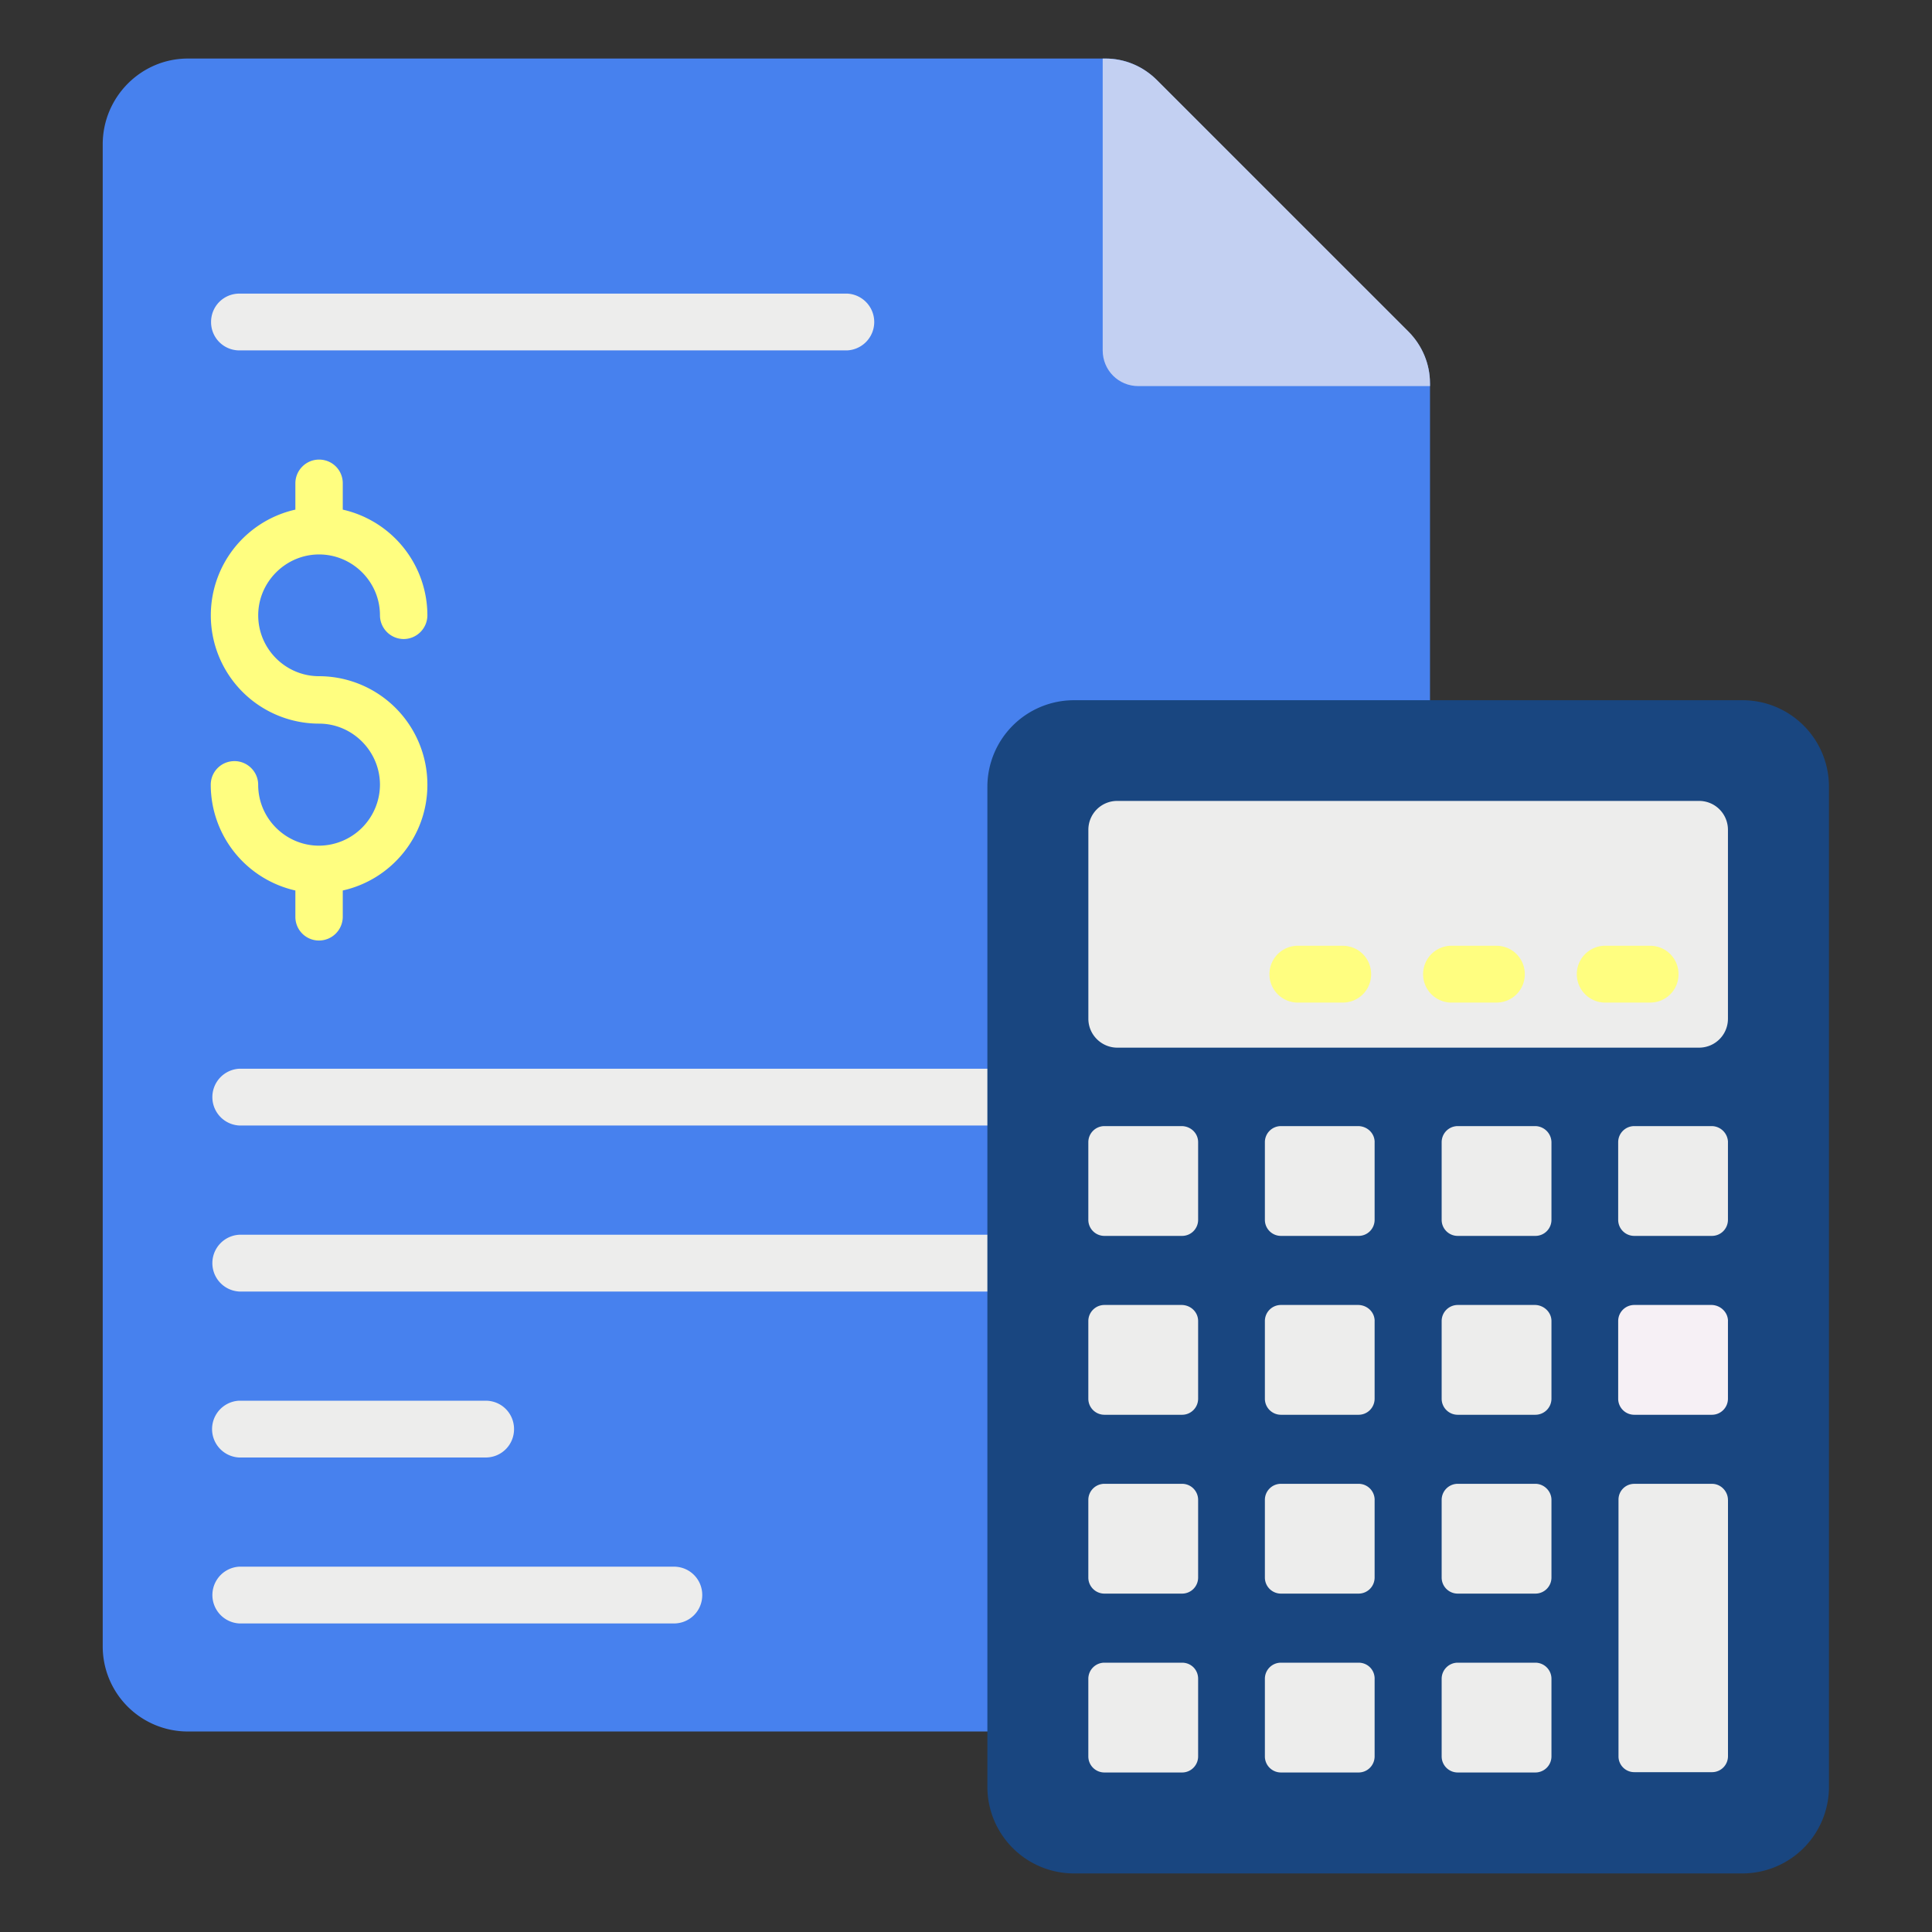
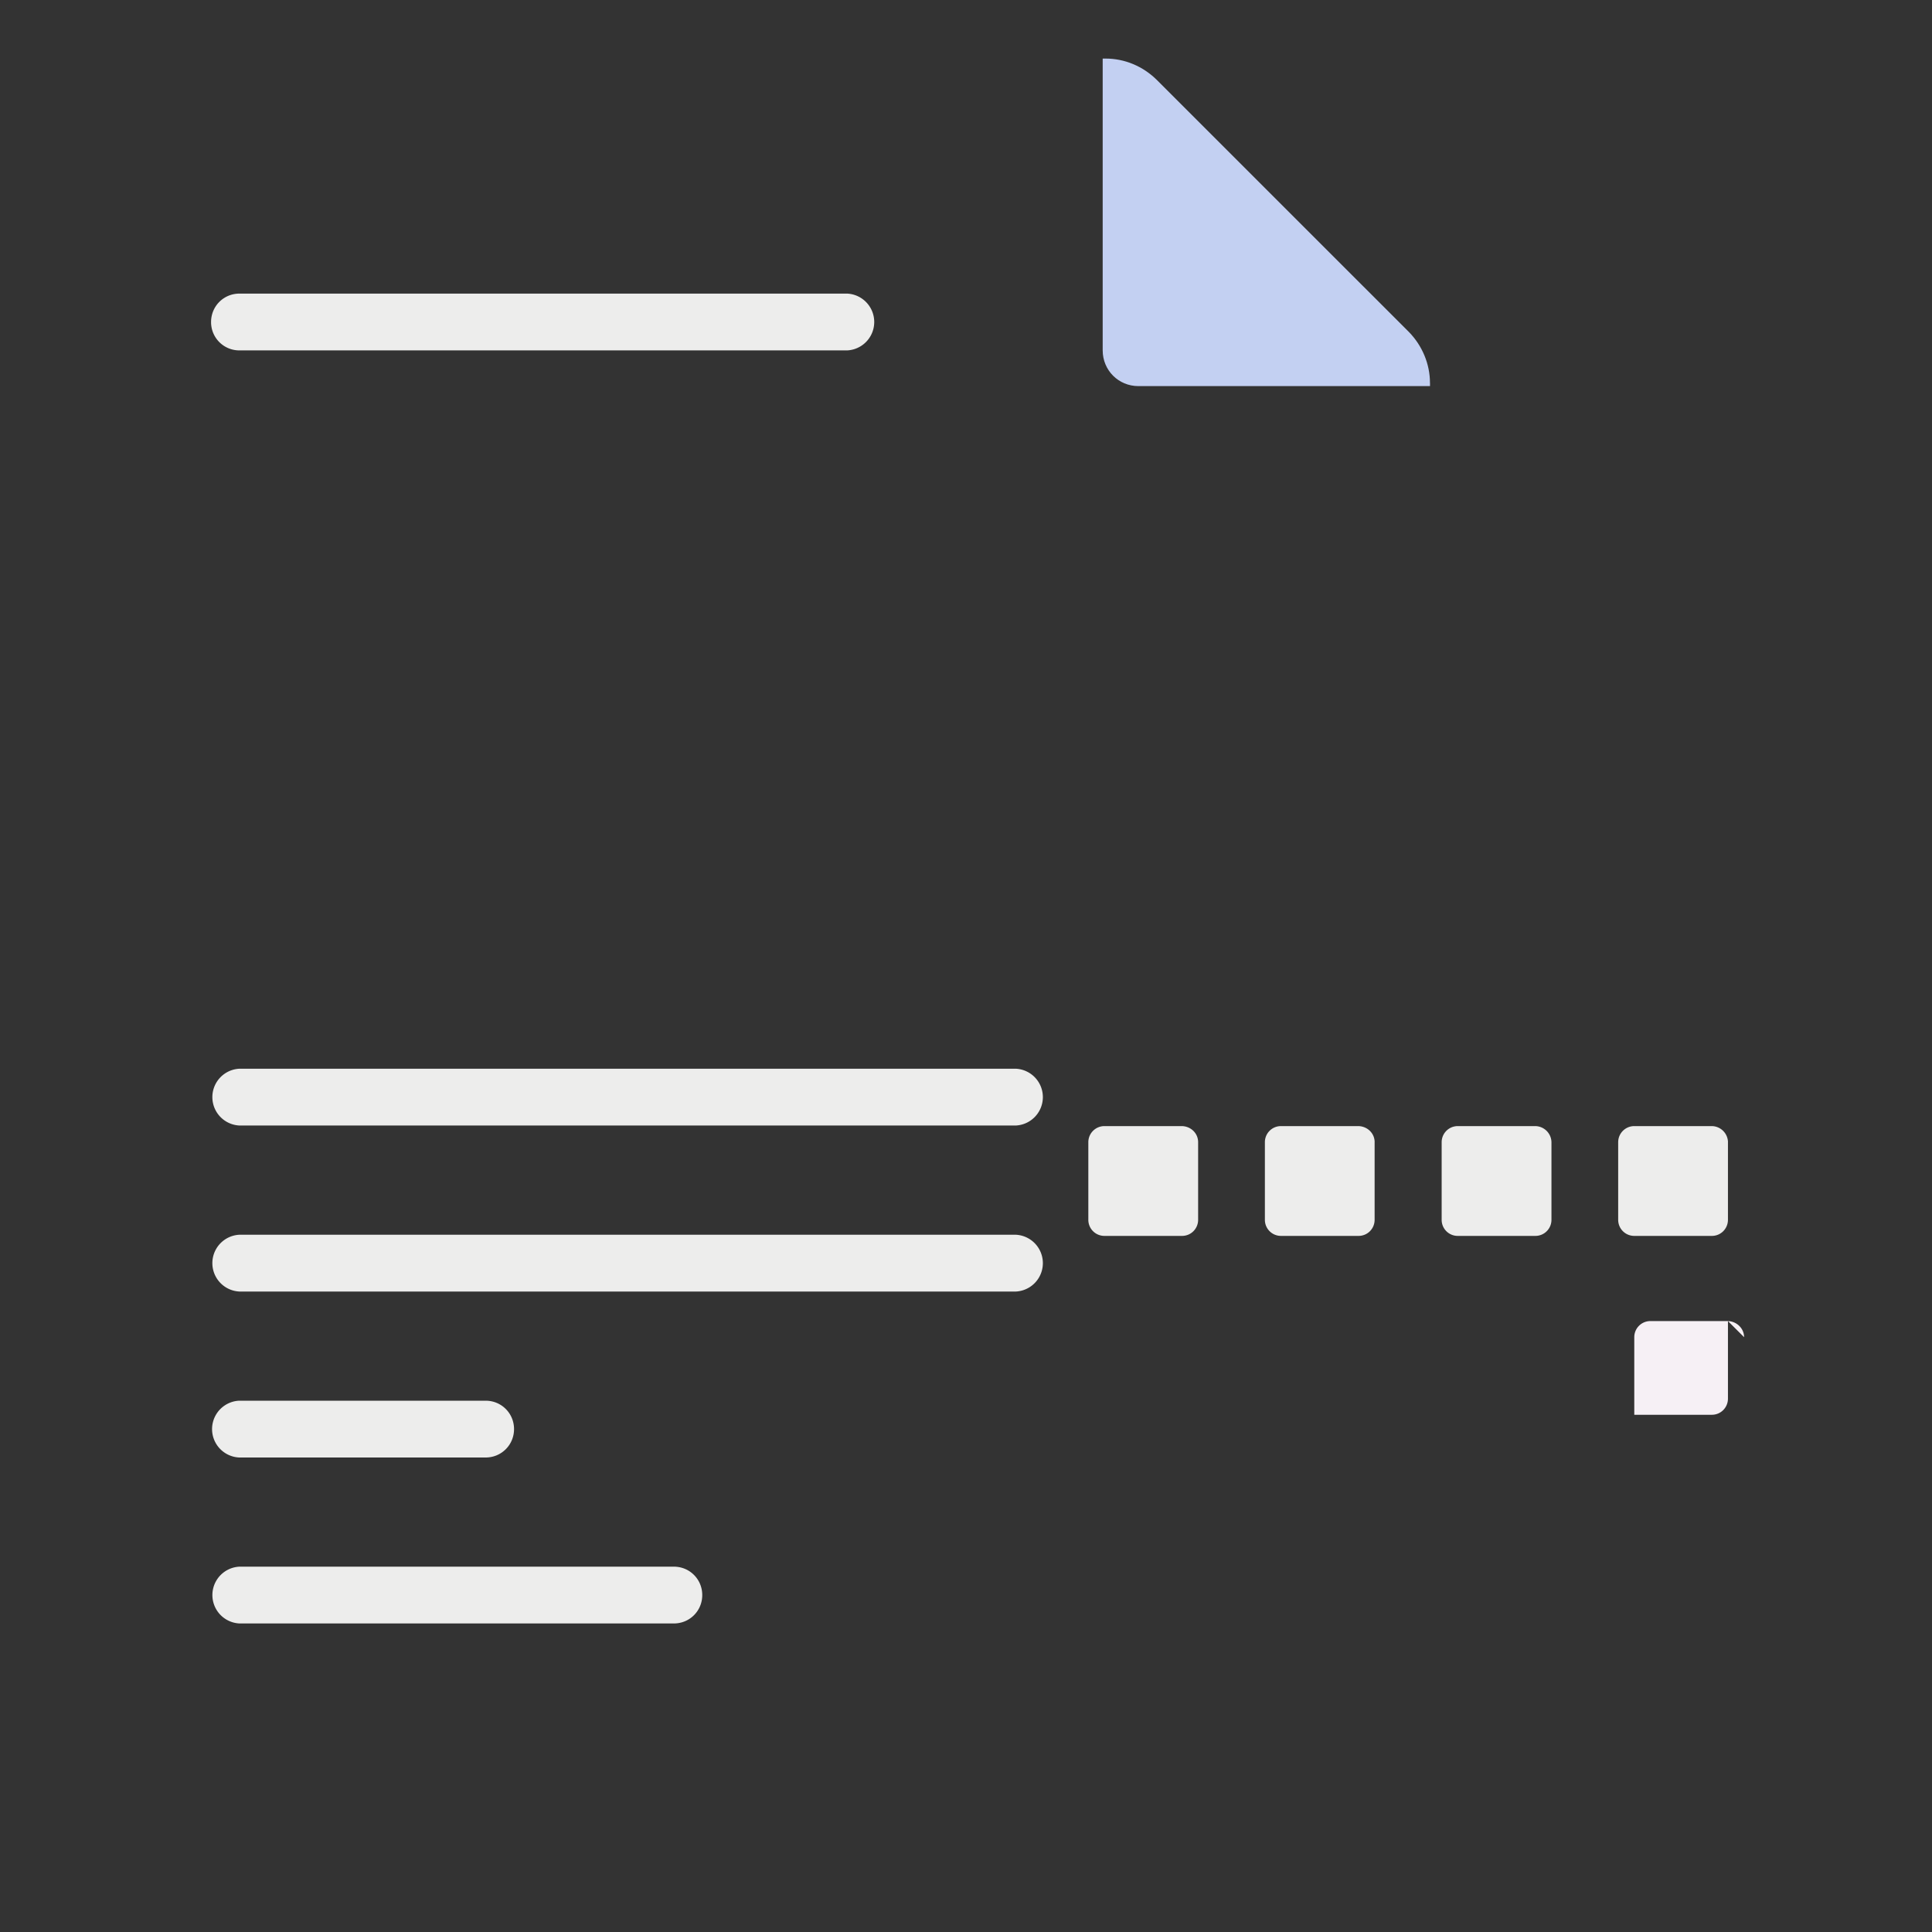
<svg xmlns="http://www.w3.org/2000/svg" width="60" height="60" fill="none">
  <rect width="100%" height="100%" fill="#333333" stroke="none" />
-   <path fill="#4781EE" d="M44.41 11.91v40.1c0 .972-.792 1.763-1.764 1.763H5.835a2.642 2.642 0 0 1-2.645-2.646V4.464c.01-1.455 1.19-2.646 2.646-2.646h28.5c.591 0 1.155.237 1.573.655l7.837 7.845c.427.418.663 1 .663 1.591Z" />
  <path fill="#EDEDEC" d="M26.31 10.882H7.436A.877.877 0 0 1 6.555 10c0-.49.39-.882.882-.882h18.872a.883.883 0 0 1 0 1.764Zm-5.383 39.536H7.437a.883.883 0 0 1 0-1.764h13.49c.491 0 .882.391.882.882s-.39.882-.882.882ZM15.082 43.5H7.427a.883.883 0 0 0 0 1.764h7.655c.49 0 .882-.391.882-.882s-.391-.882-.882-.882Zm16.464-5.154H7.436a.883.883 0 0 0 0 1.764h24.11a.883.883 0 0 0 0-1.764Zm0-5.156H7.436a.883.883 0 0 0 0 1.764h24.11a.883.883 0 0 0 0-1.764Z" />
  <path fill="#C3D0F2" d="M44.41 11.891v.1h-9.055c-.618 0-1.11-.49-1.11-1.11V1.819h.092c.59 0 1.154.237 1.581.655l7.837 7.836c.418.427.654 1 .654 1.582Z" />
-   <path fill="#194680" d="M56.8 24.436v31.055a2.69 2.69 0 0 1-2.691 2.69H33.354a2.69 2.69 0 0 1-2.69-2.69V24.436a2.69 2.69 0 0 1 2.69-2.69H54.11c1.49 0 2.69 1.2 2.69 2.69Z" />
-   <path fill="#EDEDEC" d="M33.8 31.636v-5.863c0-.5.4-.9.9-.9h18.063c.5 0 .9.4.9.9v5.863c0 .5-.4.9-.9.9H34.7c-.491 0-.9-.4-.9-.9Zm3.409 20.5v2.41c0 .272-.218.5-.5.5h-2.41a.499.499 0 0 1-.5-.5v-2.41a.5.5 0 0 1 .5-.5h2.41c.282 0 .5.219.5.5Zm5.481 0v2.41c0 .272-.217.5-.5.5h-2.408a.499.499 0 0 1-.5-.5v-2.41c0-.272.218-.5.5-.5h2.409c.282 0 .5.219.5.5Zm5.492 0v2.41a.5.5 0 0 1-.5.5h-2.41a.499.499 0 0 1-.5-.5v-2.41a.5.5 0 0 1 .5-.5h2.41a.5.5 0 0 1 .5.5Zm-10.973-5.554v2.409c0 .273-.218.5-.5.5h-2.41a.499.499 0 0 1-.5-.5v-2.41a.5.5 0 0 1 .5-.5h2.41c.282 0 .5.228.5.5Zm5.481 0v2.409c0 .273-.217.5-.5.5h-2.408a.499.499 0 0 1-.5-.5v-2.41c0-.272.218-.5.5-.5h2.409c.282 0 .5.228.5.5Zm5.492 0v2.409c0 .273-.219.5-.5.5h-2.41a.499.499 0 0 1-.5-.5v-2.41a.5.5 0 0 1 .5-.5h2.41c.272 0 .5.228.5.5Zm5.482 0v7.963a.495.495 0 0 1-.491.491h-2.418a.489.489 0 0 1-.491-.49v-7.973c0-.273.218-.491.49-.491h2.419c.263 0 .49.227.49.5Zm-16.455-5.555v2.41c0 .272-.218.5-.5.5h-2.41a.499.499 0 0 1-.5-.5v-2.41a.5.5 0 0 1 .5-.5h2.41c.282.01.5.228.5.5Zm5.481 0v2.41c0 .272-.217.5-.5.5h-2.408a.499.499 0 0 1-.5-.5v-2.41c0-.272.218-.5.5-.5h2.409c.282.01.5.228.5.5Zm5.492 0v2.41a.5.5 0 0 1-.5.5h-2.41a.498.498 0 0 1-.5-.5v-2.41a.5.5 0 0 1 .5-.5h2.41c.272.01.5.228.5.5Z" />
-   <path fill="#F6F0F5" d="M53.663 41.027v2.41c0 .272-.218.5-.5.5h-2.409a.499.499 0 0 1-.5-.5v-2.41a.5.5 0 0 1 .5-.5h2.41c.272.01.5.228.5.5Z" />
+   <path fill="#F6F0F5" d="M53.663 41.027v2.41c0 .272-.218.5-.5.5h-2.409v-2.41a.5.5 0 0 1 .5-.5h2.41c.272.01.5.228.5.5Z" />
  <path fill="#EDEDEC" d="M37.209 35.473v2.409c0 .273-.218.5-.5.5h-2.41a.499.499 0 0 1-.5-.5v-2.41a.5.5 0 0 1 .5-.5h2.41c.282.01.5.228.5.5Zm5.481 0v2.409c0 .273-.217.5-.5.5h-2.408a.499.499 0 0 1-.5-.5v-2.41c0-.272.218-.5.5-.5h2.409c.282.01.5.228.5.5Zm5.492 0v2.409c0 .273-.219.5-.5.5h-2.41a.498.498 0 0 1-.5-.5v-2.41a.5.5 0 0 1 .5-.5h2.41a.51.51 0 0 1 .5.5Zm5.481 0v2.409c0 .273-.218.5-.5.5h-2.409a.499.499 0 0 1-.5-.5v-2.41a.5.5 0 0 1 .5-.5h2.41a.51.51 0 0 1 .5.5Z" />
-   <path fill="#FFFE80" d="M51.245 31.136H49.81a.883.883 0 0 1 0-1.764h1.436c.491 0 .882.392.882.883 0 .49-.39.881-.882.881Zm-4.773 0h-1.436a.883.883 0 0 1 0-1.764h1.436c.491 0 .882.392.882.883 0 .49-.39.881-.882.881Zm-4.772 0h-1.436a.883.883 0 0 1 0-1.764H41.7c.49 0 .882.392.882.883 0 .49-.391.881-.882.881Zm-28.427-6.763c0 1.6-1.118 2.945-2.628 3.282v.818a.74.74 0 0 1-.736.736.733.733 0 0 1-.736-.736v-.818a3.372 3.372 0 0 1-2.628-3.282c0-.41.328-.736.737-.736.4 0 .736.327.736.736 0 1.045.855 1.89 1.891 1.89a1.901 1.901 0 0 0 1.891-1.89c0-1.046-.855-1.9-1.891-1.9a3.364 3.364 0 0 1-.736-6.646v-.818c0-.4.327-.736.736-.736.41 0 .736.327.736.736v.818a3.372 3.372 0 0 1 2.628 3.282.74.74 0 0 1-.737.737.74.74 0 0 1-.736-.737c0-1.045-.855-1.89-1.891-1.89s-1.89.854-1.89 1.89c0 1.046.854 1.891 1.89 1.891a3.37 3.37 0 0 1 3.364 3.373Z" />
</svg>